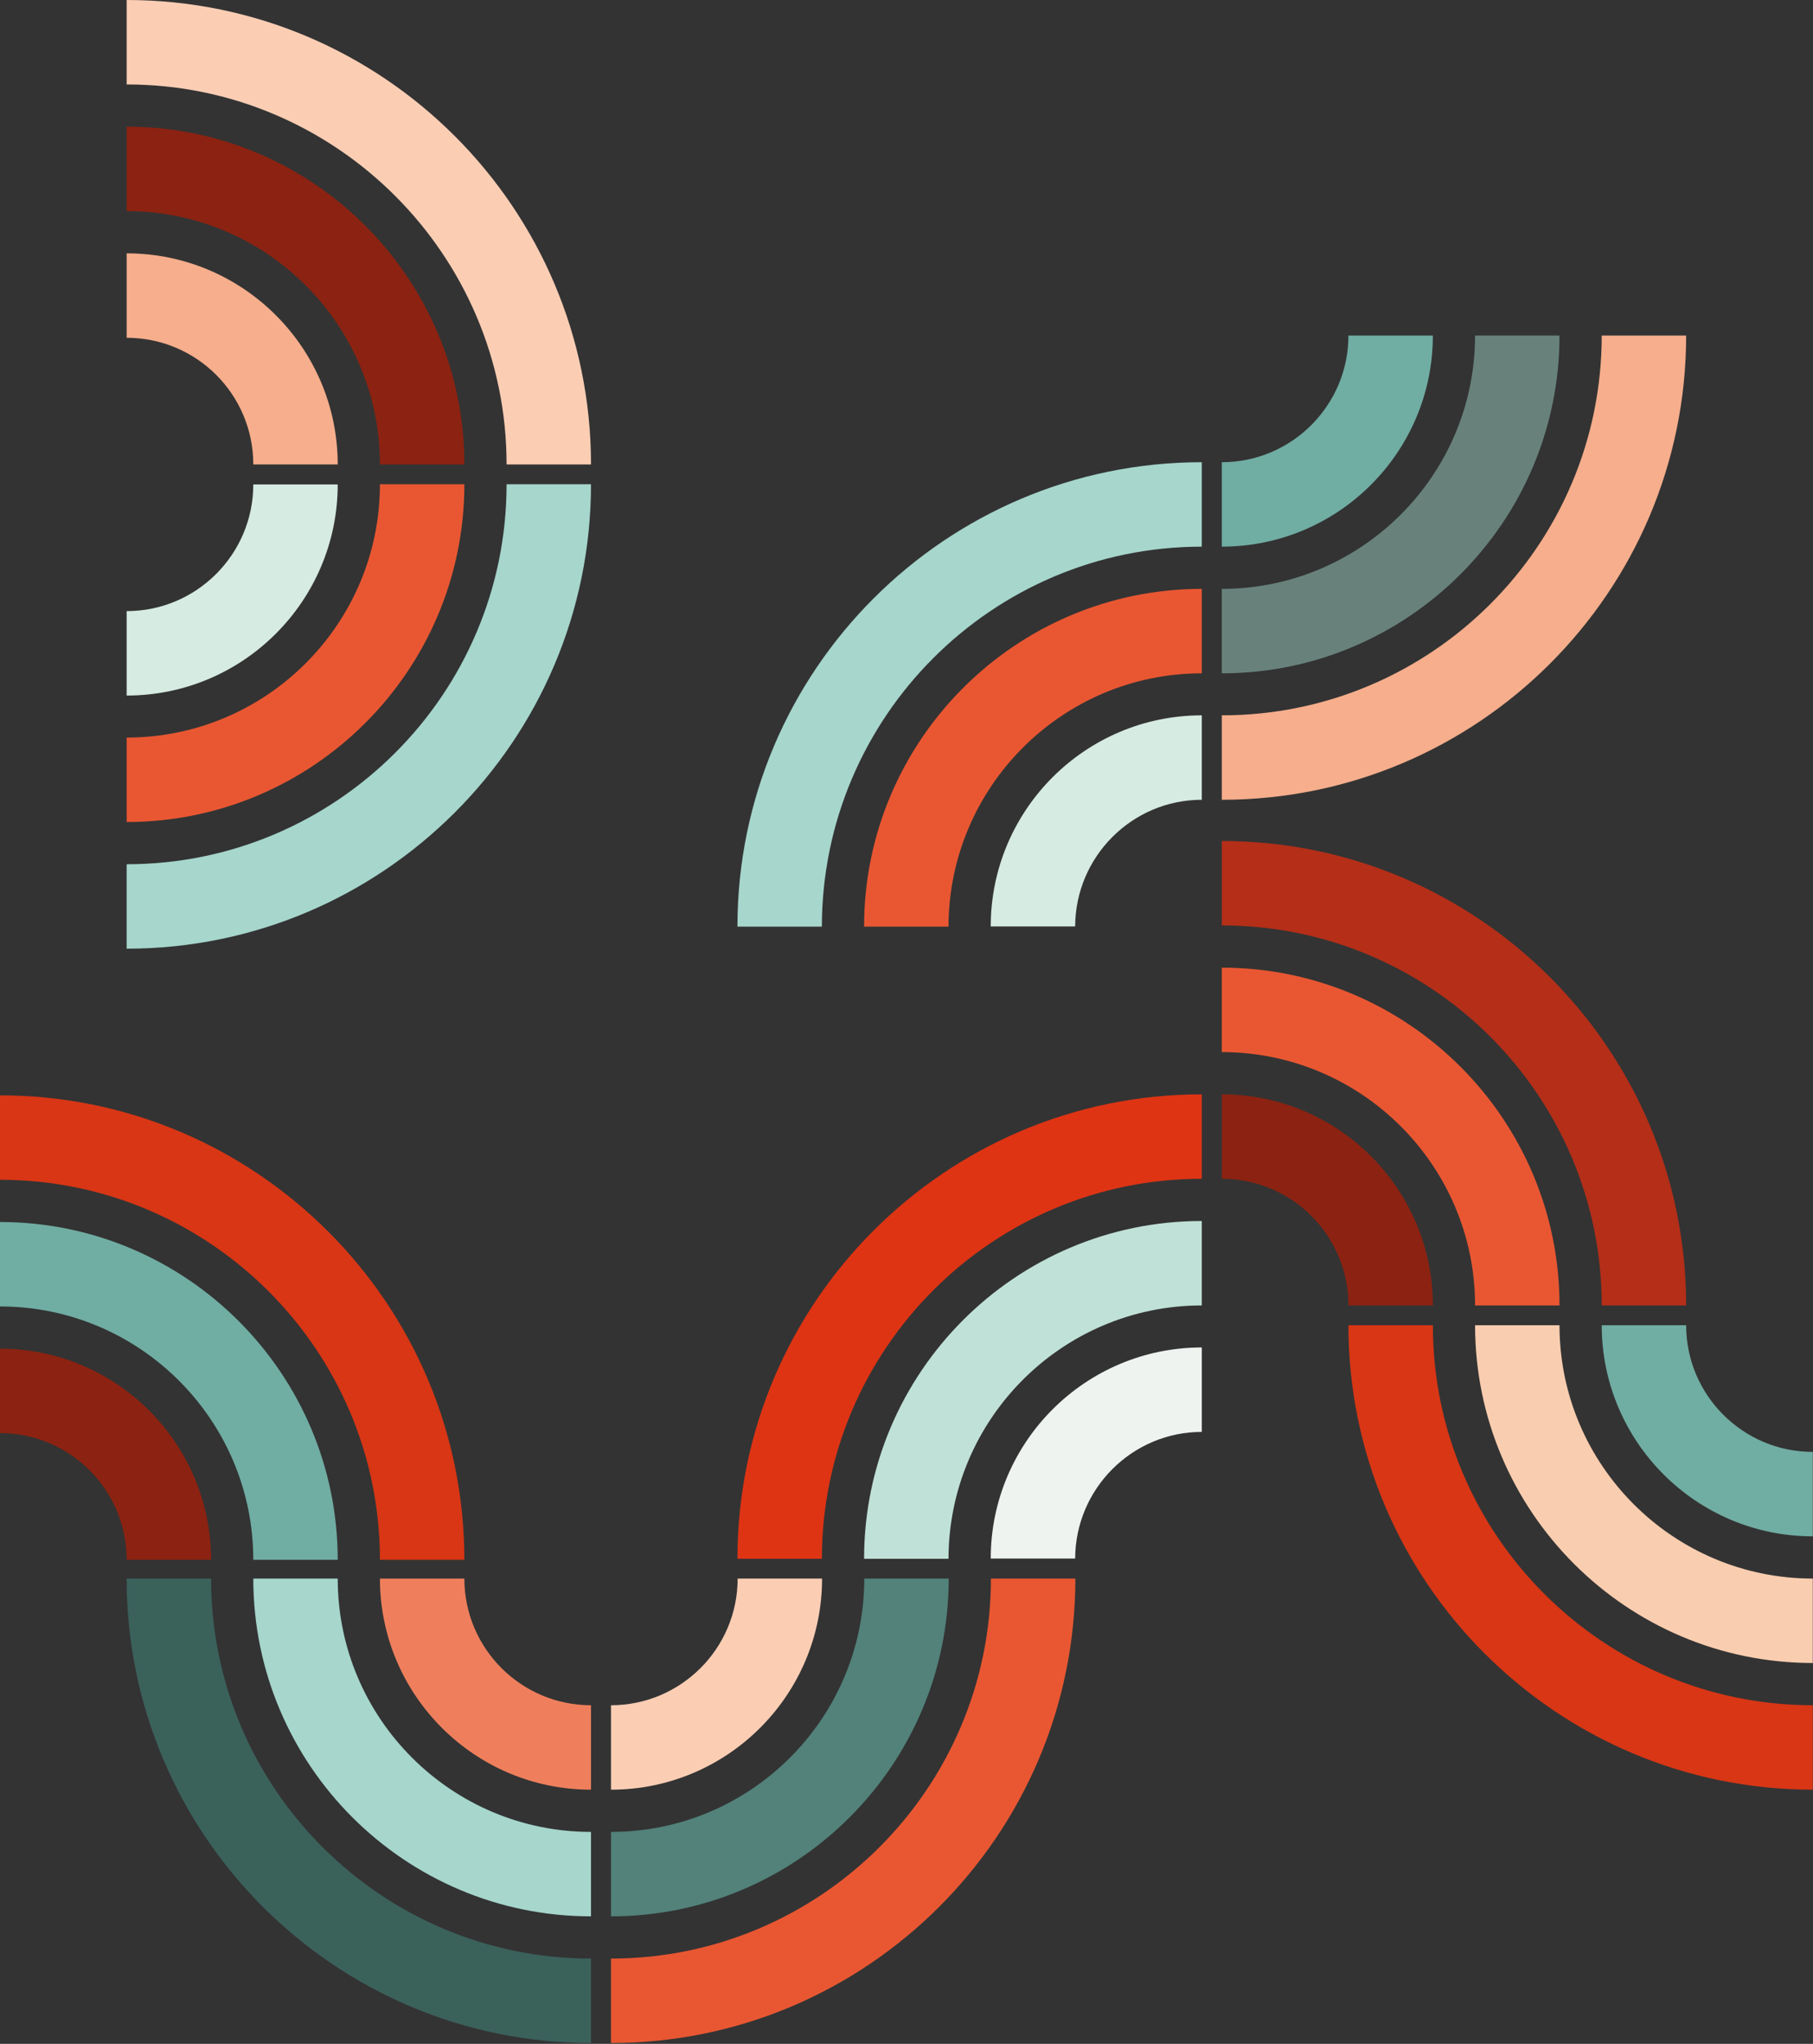
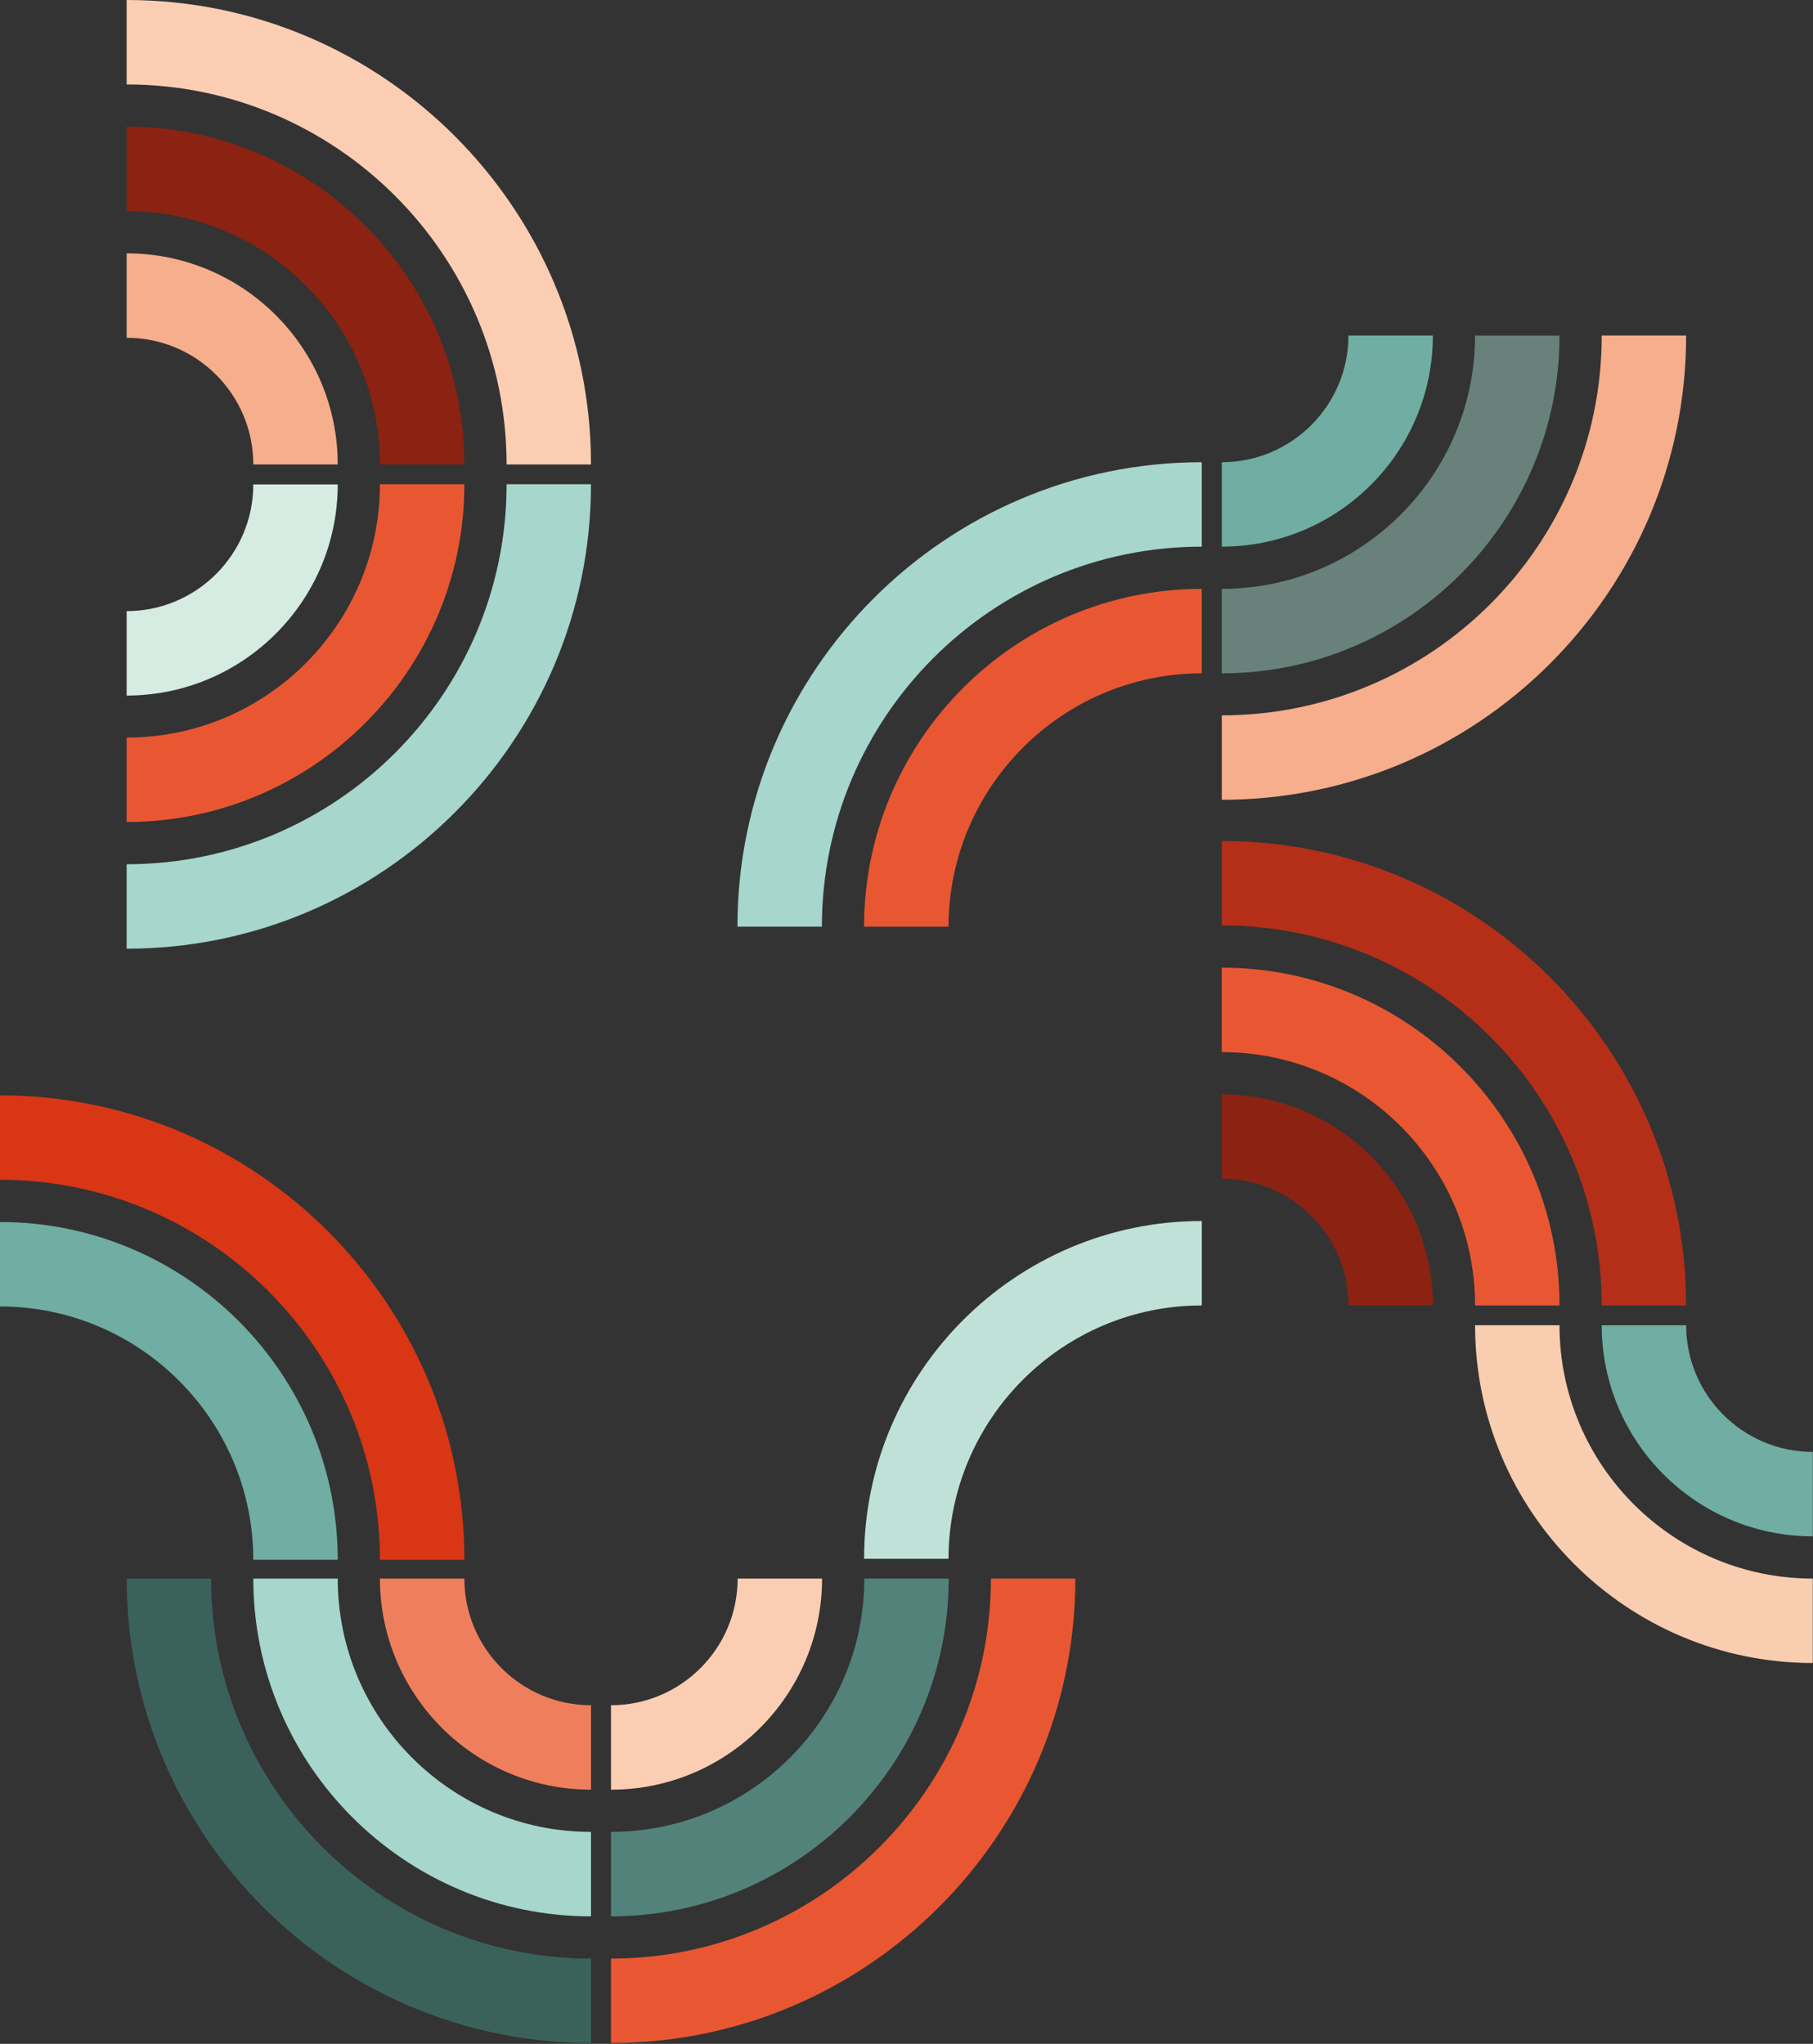
<svg xmlns="http://www.w3.org/2000/svg" version="1.1" id="Calque_1" x="0px" y="0px" width="889px" height="1002px" viewBox="0 0 889 1002" style="enable-background:new 0 0 889 1002;" xml:space="preserve">
  <rect x="0" y="0" width="889" height="1002" fill="#333333" stroke="none" />
  <style type="text/css">
	.st0{fill:#8C2211;}
	.st1{fill:#E95732;}
	.st2{fill:#B42E18;}
	.st3{fill:#D6EBE2;}
	.st4{fill:#A6D6CC;}
	.st5{fill:#70ADA3;}
	.st6{fill:#F9CDAF;}
	.st7{fill:#D83615;}
	.st8{fill:#68827B;}
	.st9{fill:#F6AE8C;}
	.st10{fill:#EEF3F0;}
	.st11{fill:#C0E1D7;}
	.st12{fill:#DE3414;}
	.st13{fill:#FBCEB4;}
	.st14{fill:#52827A;}
	.st15{fill:#EF7F5C;}
	.st16{fill:#3B615B;}
</style>
  <path class="st0" d="M661.2,640c0-34.3-27.8-62.1-62.1-62.1v-41.4c57.1,0,103.5,46.4,103.5,103.5H661.2" />
  <path class="st1" d="M723.3,640c0-68.5-55.7-124.2-124.2-124.2l0-41.4c91.3,0,165.6,74.3,165.6,165.6H723.3" />
  <path class="st2" d="M785.4,640c0-102.8-83.5-186.3-186.3-186.3v-41.4c125.6,0,227.7,102.2,227.7,227.7H785.4" />
-   <path class="st3" d="M589.3,392.1c-34.2,0-62,27.9-62.1,62.1h-41.4c0-57.1,46.4-103.5,103.5-103.5V392.1" />
  <path class="st1" d="M589.3,330.1c-68.4,0-124.1,55.7-124.2,124.2h-41.4c0-91.3,74.3-165.6,165.6-165.6V330.1" />
  <path class="st4" d="M589.3,268c-102.7,0-186.2,83.5-186.3,186.3h-41.4c0-125.6,102.2-227.7,227.7-227.7V268" />
  <path class="st5" d="M888.9,711.8c-34.2,0-62.1-27.8-62.1-62.1h-41.4c0,57.1,46.4,103.5,103.5,103.5V711.8" />
  <path class="st6" d="M888.9,773.9c-68.5,0-124.2-55.7-124.2-124.2h-41.4c0,91.3,74.3,165.6,165.6,165.6V773.9" />
-   <path class="st7" d="M888.9,836c-102.7,0-186.3-83.5-186.3-186.3h-41.4c0,125.6,102.2,227.7,227.7,227.7V836" />
  <path class="st5" d="M599.1,226.6c34.3,0,62.1-27.9,62.1-62.1h41.4c0,57.1-46.4,103.5-103.5,103.5V226.6" />
  <path class="st8" d="M599.1,288.7c68.5,0,124.2-55.8,124.2-124.2h41.4c0,91.3-74.3,165.6-165.6,165.6V288.7" />
  <path class="st9" d="M599.1,350.7c102.8,0,186.3-83.5,186.3-186.2h41.4c0,125.5-102.1,227.6-227.7,227.6V350.7" />
-   <path class="st10" d="M589.3,702c-34.2,0-62,27.9-62.1,62.1h-41.4c0-57.1,46.4-103.5,103.5-103.5V702" />
  <path class="st11" d="M589.3,640c-68.4,0-124.1,55.7-124.2,124.2h-41.4c0-91.3,74.3-165.6,165.6-165.6V640" />
-   <path class="st12" d="M589.3,577.9c-102.7,0-186.2,83.5-186.3,186.3h-41.4c0-125.6,102.2-227.7,227.7-227.7V577.9" />
-   <path class="st0" d="M62.1,764.7c0-34.3-27.8-62.1-62.1-62.1l0-41.4c57.1,0,103.5,46.4,103.5,103.5H62.1" />
  <path class="st5" d="M124.2,764.7c0-68.5-55.7-124.2-124.2-124.2l0-41.4c91.3,0,165.6,74.3,165.6,165.6H124.2" />
  <path class="st7" d="M186.3,764.7C186.3,662,102.7,578.4,0,578.4L0,537c125.6,0,227.7,102.2,227.7,227.7H186.3" />
  <path class="st13" d="M299.6,836c34.2,0,62.1-27.8,62.1-62.1h41.4c0,57.1-46.4,103.5-103.5,103.5V836" />
  <path class="st14" d="M299.6,898.1c68.5,0,124.2-55.7,124.2-124.2h41.4c0,91.3-74.3,165.6-165.6,165.6V898.1" />
  <path class="st1" d="M299.6,960.2c102.7,0,186.3-83.6,186.3-186.3h41.4c0,125.6-102.2,227.7-227.7,227.7V960.2" />
  <path class="st15" d="M227.7,773.9c0,34.3,27.9,62.1,62.1,62.1v41.4c-57.1,0-103.5-46.4-103.5-103.5H227.7" />
  <path class="st4" d="M165.6,773.9c0,68.5,55.7,124.2,124.2,124.2v41.4c-91.3,0-165.6-74.3-165.6-165.6H165.6" />
  <path class="st16" d="M103.5,773.9c0,102.7,83.6,186.3,186.3,186.3v41.4c-125.6,0-227.7-102.2-227.7-227.7H103.5" />
  <path class="st9" d="M124.2,227.7c0-34.3-27.8-62.1-62.1-62.1v-41.4c57.1,0,103.5,46.4,103.5,103.5H124.2" />
  <path class="st0" d="M186.3,227.7c0-68.5-55.7-124.2-124.2-124.2V62.1c91.3,0,165.6,74.3,165.6,165.6H186.3" />
  <path class="st13" d="M248.4,227.7c0-102.7-83.6-186.3-186.3-186.3V0c125.6,0,227.7,102.1,227.7,227.7H248.4" />
  <path class="st3" d="M62.1,299.6c34.3,0,62.1-27.9,62.1-62.1h41.4c0,57.1-46.4,103.5-103.5,103.5V299.6" />
  <path class="st1" d="M62.1,361.6c68.5,0,124.2-55.7,124.2-124.2h41.4c0,91.3-74.3,165.6-165.6,165.6V361.6" />
  <path class="st4" d="M62.1,423.7c102.7,0,186.3-83.5,186.3-186.3h41.4c0,125.6-102.2,227.7-227.7,227.7V423.7" />
</svg>